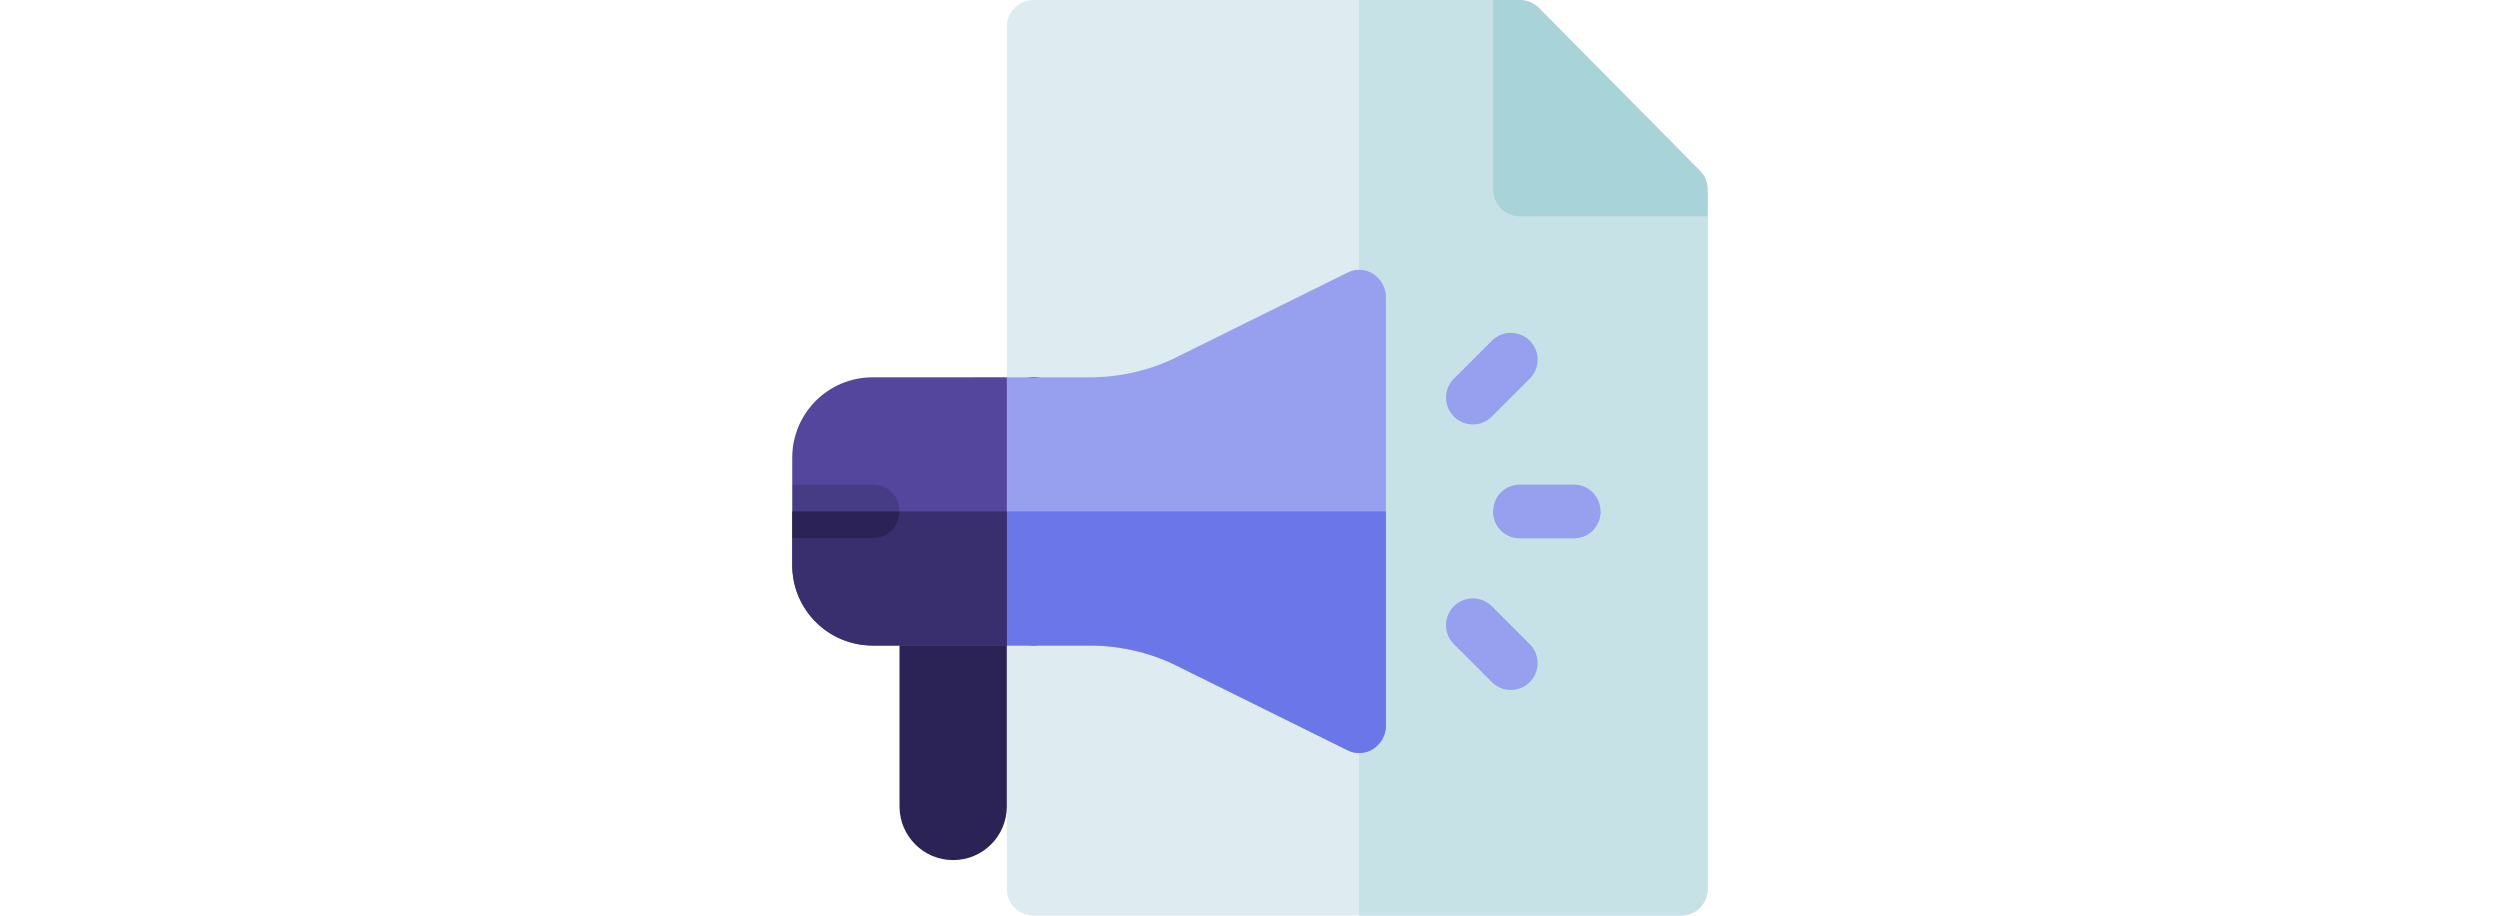
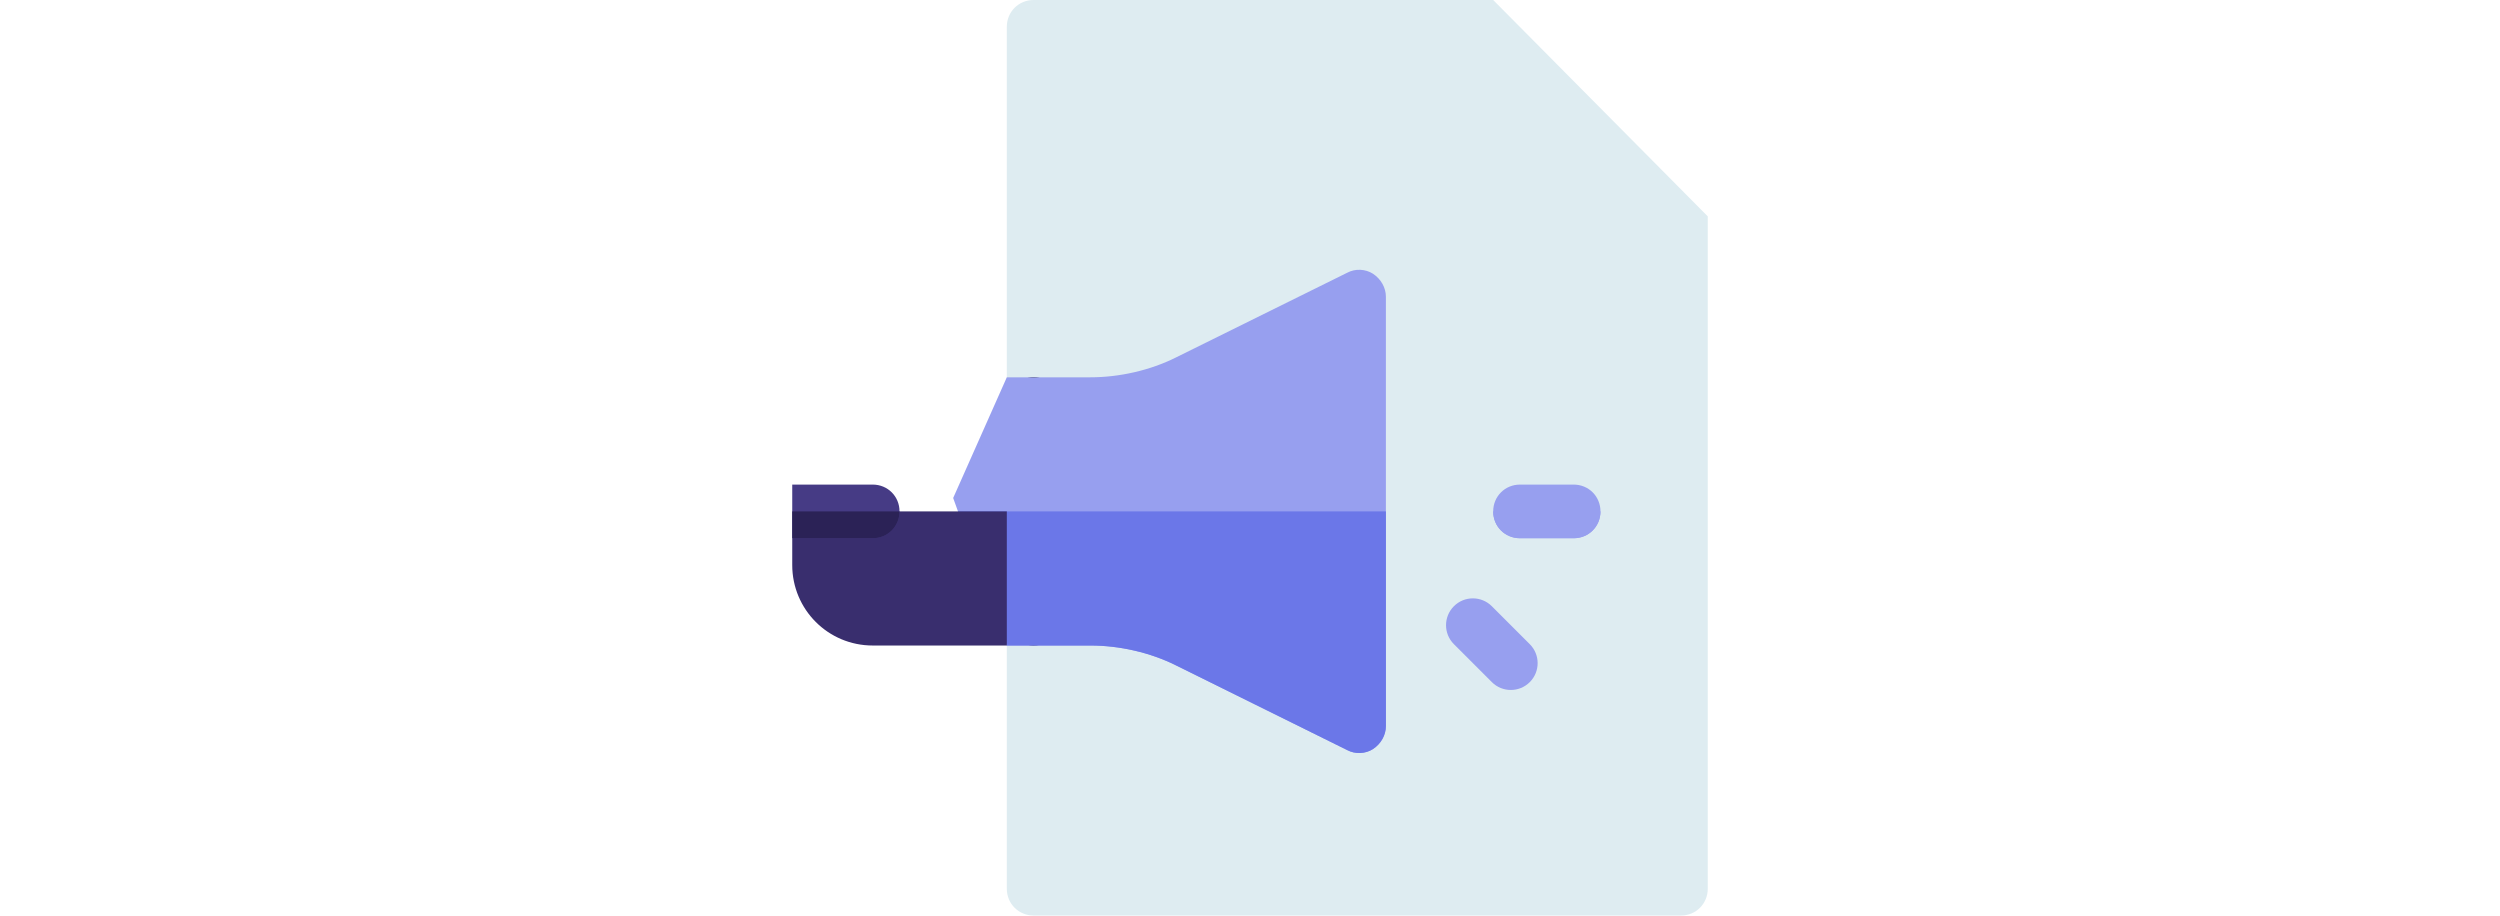
<svg xmlns="http://www.w3.org/2000/svg" height="250px" viewBox="0 0 512 512" width="512pt">
  <path d="m512 121v376c0 8.398-6.598 15-15 15h-362c-8.402 0-15-6.602-15-15v-482c0-8.402 6.598-15 15-15h257zm0 0" fill="#deecf1" />
-   <path d="m512 121v376c0 8.398-6.598 15-15 15h-180v-512h75zm0 0" fill="#c6e2e7" />
-   <path d="m392 106v-106h15c3.984 0 7.793 1.582 10.605 4.395l90 91c2.812 2.812 4.395 6.621 4.395 10.605v15h-105c-8.285 0-15-6.715-15-15zm0 0" fill="#a8d3d8" />
  <path d="m135 361c-8.289 0-15-6.711-15-15v-120c0-8.289 6.711-15 15-15s15 6.711 15 15v120c0 8.289-6.711 15-15 15zm0 0" />
  <g fill="#979fef">
    <path d="m452 286c0 8.398-6.598 15-15 15h-30c-8.402 0-15-6.602-15-15 0-8.402 6.598-15 15-15h30c8.402 0 15 6.598 15 15zm0 0" />
-     <path d="m370.027 232.973c-5.859-5.859-5.859-15.352 0-21.211l21.227-21.227c5.859-5.859 15.352-5.859 21.211 0s5.859 15.352 0 21.211l-21.227 21.227c-5.859 5.859-15.352 5.859-21.211 0zm0 0" />
    <path d="m391.254 381.465-21.227-21.227c-5.859-5.859-5.859-15.352 0-21.211s15.352-5.859 21.211 0l21.227 21.227c5.859 5.859 5.859 15.352 0 21.211s-15.352 5.859-21.211 0zm0 0" />
    <path d="m332 166v240c0 5.098-2.699 9.898-7.199 12.898-4.199 2.699-9.902 3-14.398.602l-95.801-47.398c-14.402-7.203-31.602-11.102-47.801-11.102h-46.801l-27.301-75-2.699-7.5 30-67.5h46.801c16.199 0 33.398-3.898 47.801-11.102l95.801-47.398c4.496-2.402 10.199-2.102 14.398.602 4.5 2.996 7.199 7.797 7.199 12.898zm0 0" />
  </g>
-   <path d="m90 481c-16.57 0-30-13.43-30-30v-120h60v120c0 16.57-13.43 30-30 30zm0 0" fill="#2b2256" />
  <path d="m452 286c0 8.398-6.598 15-15 15h-30c-8.402 0-15-6.602-15-15zm0 0" fill="#979fef" />
  <path d="m332 286v120c0 5.098-2.699 9.898-7.199 12.898-4.199 2.699-9.902 3-14.398.602l-95.801-47.398c-14.402-7.203-31.602-11.102-47.801-11.102h-46.801l-27.301-75zm0 0" fill="#6b77e8" />
-   <path d="m120 211v150h-75c-24.902 0-45-20.102-45-45v-15l30-15-30-15v-15c0-24.902 20.098-45 45-45zm0 0" fill="#54469d" />
  <path d="m30 286h90v75h-75c-24.902 0-45-20.102-45-45v-15zm0 0" fill="#392e6e" />
  <path d="m60 286c0 8.398-6.598 15-15 15h-45v-30h45c8.402 0 15 6.598 15 15zm0 0" fill="#463b85" />
  <path d="m0 286h60c0 8.398-6.598 15-15 15h-45zm0 0" fill="#2b2256" />
</svg>